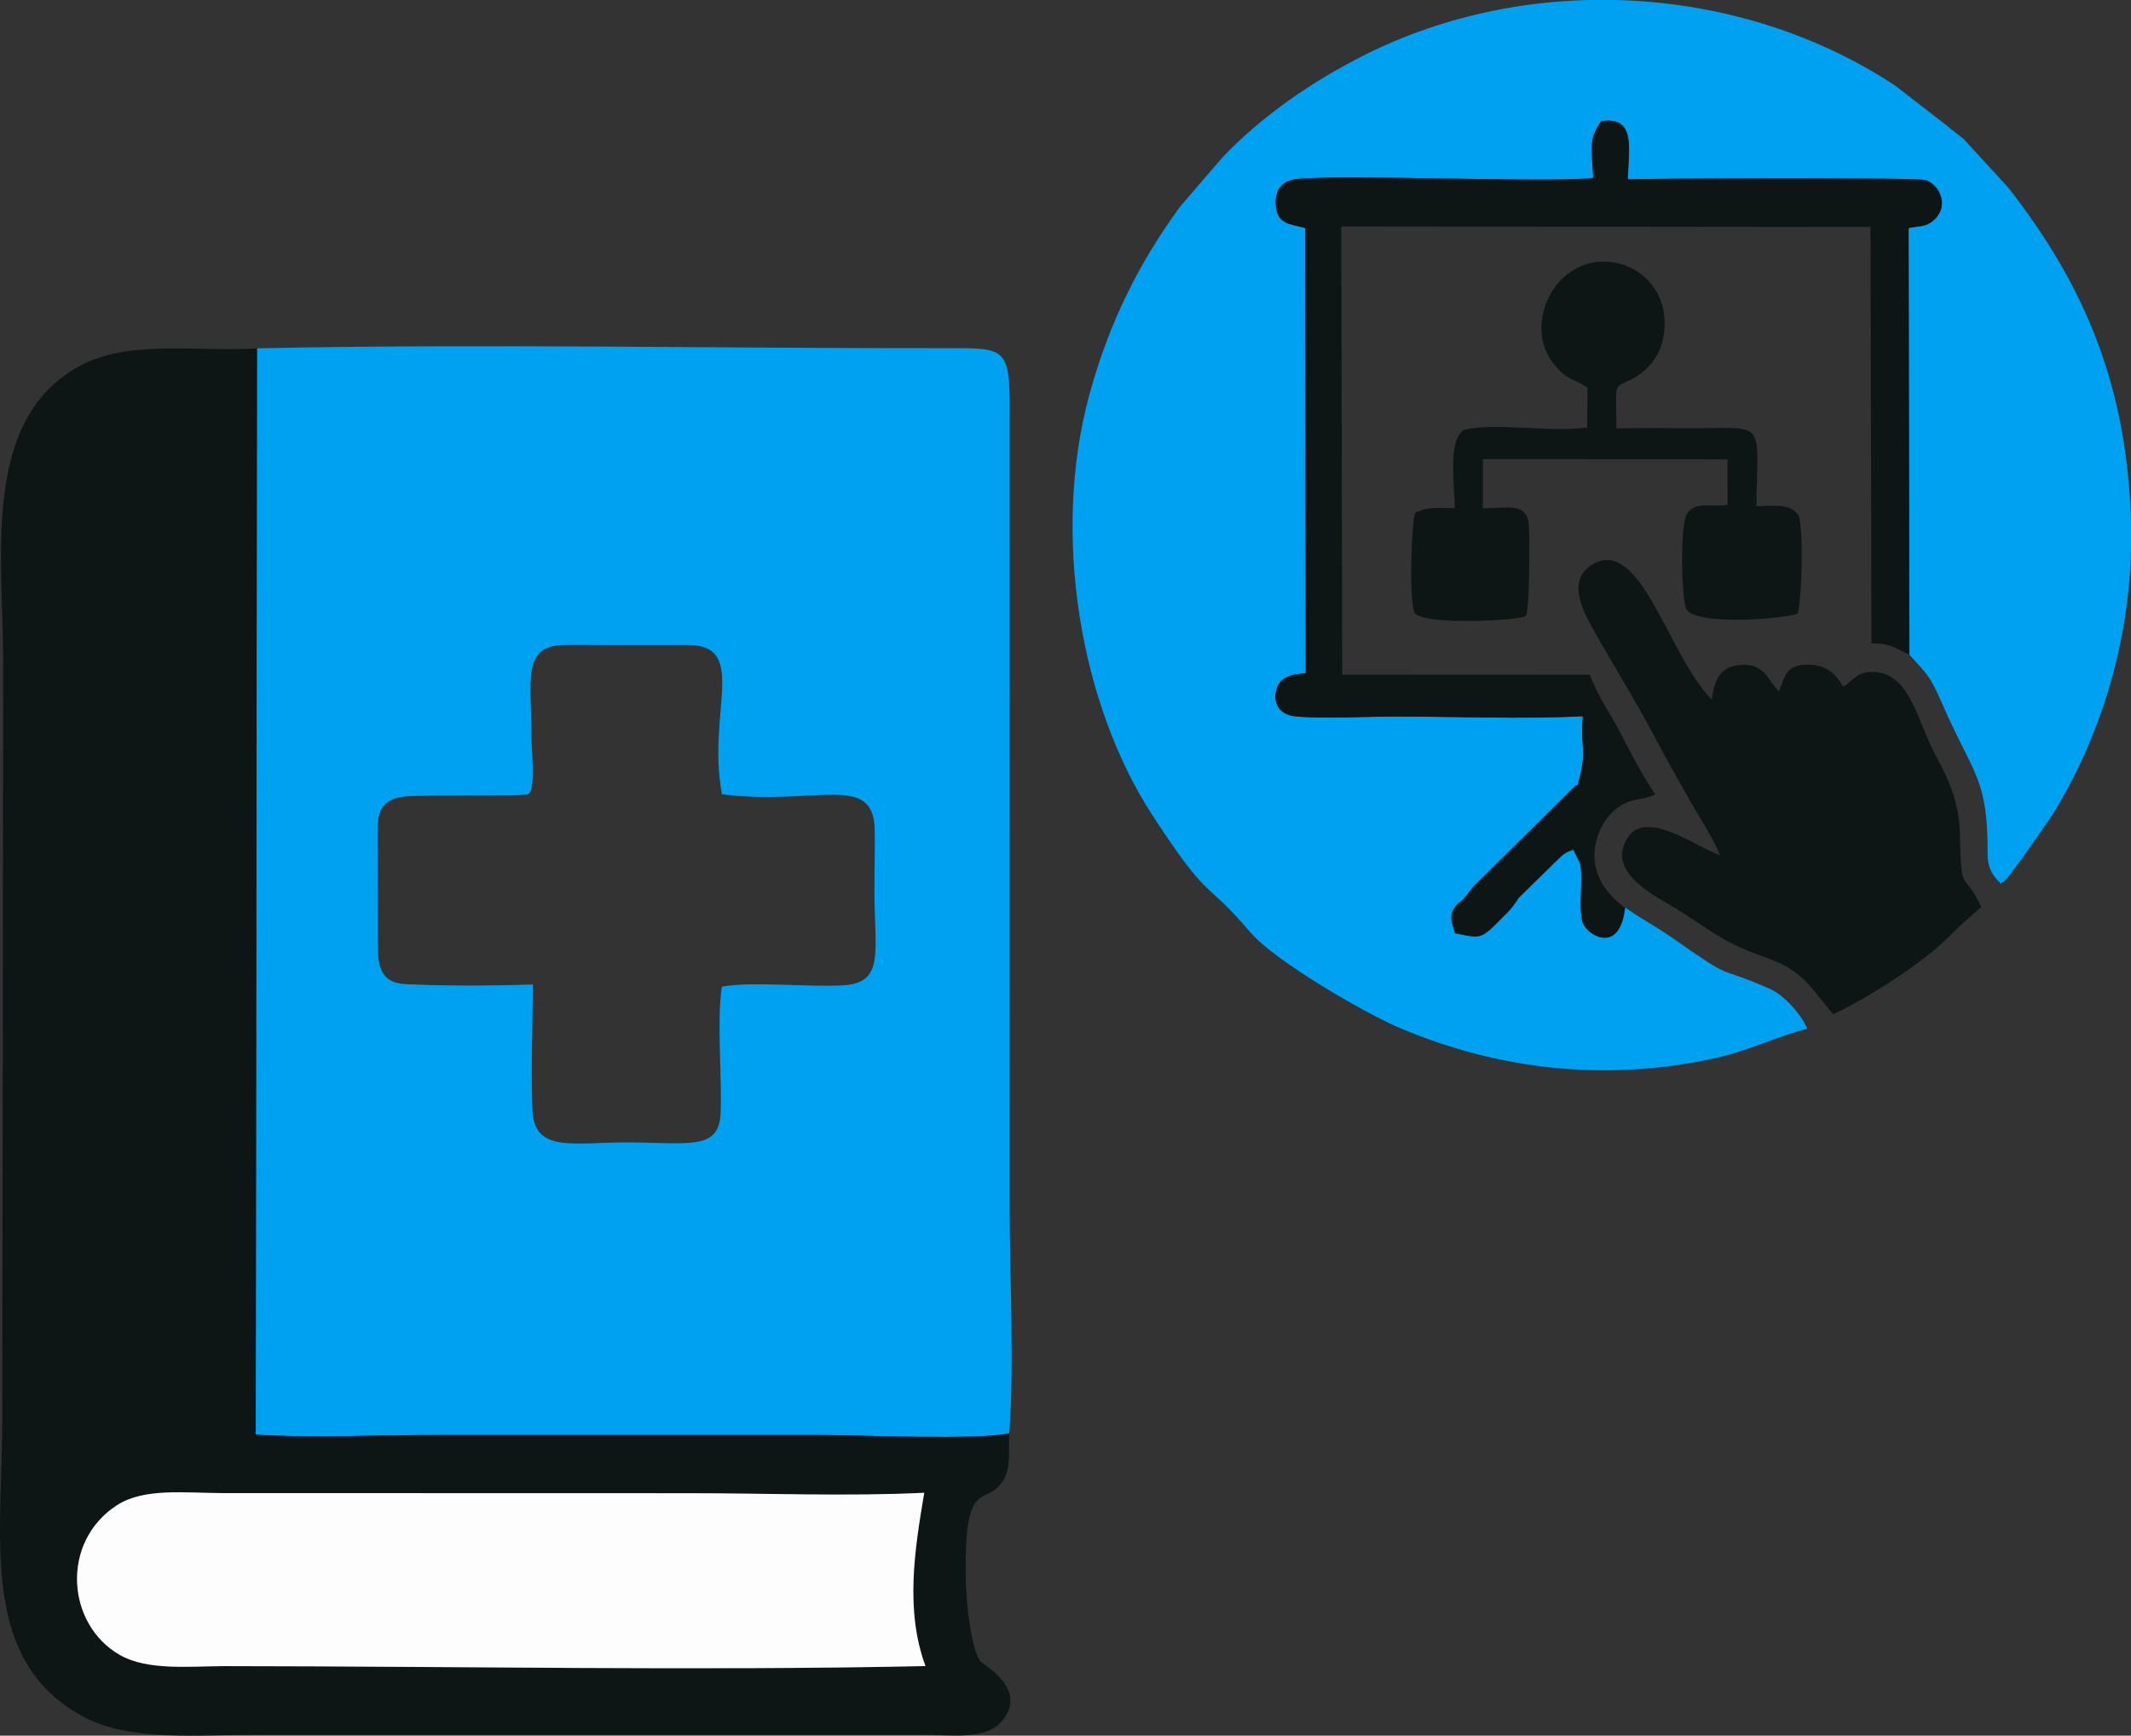
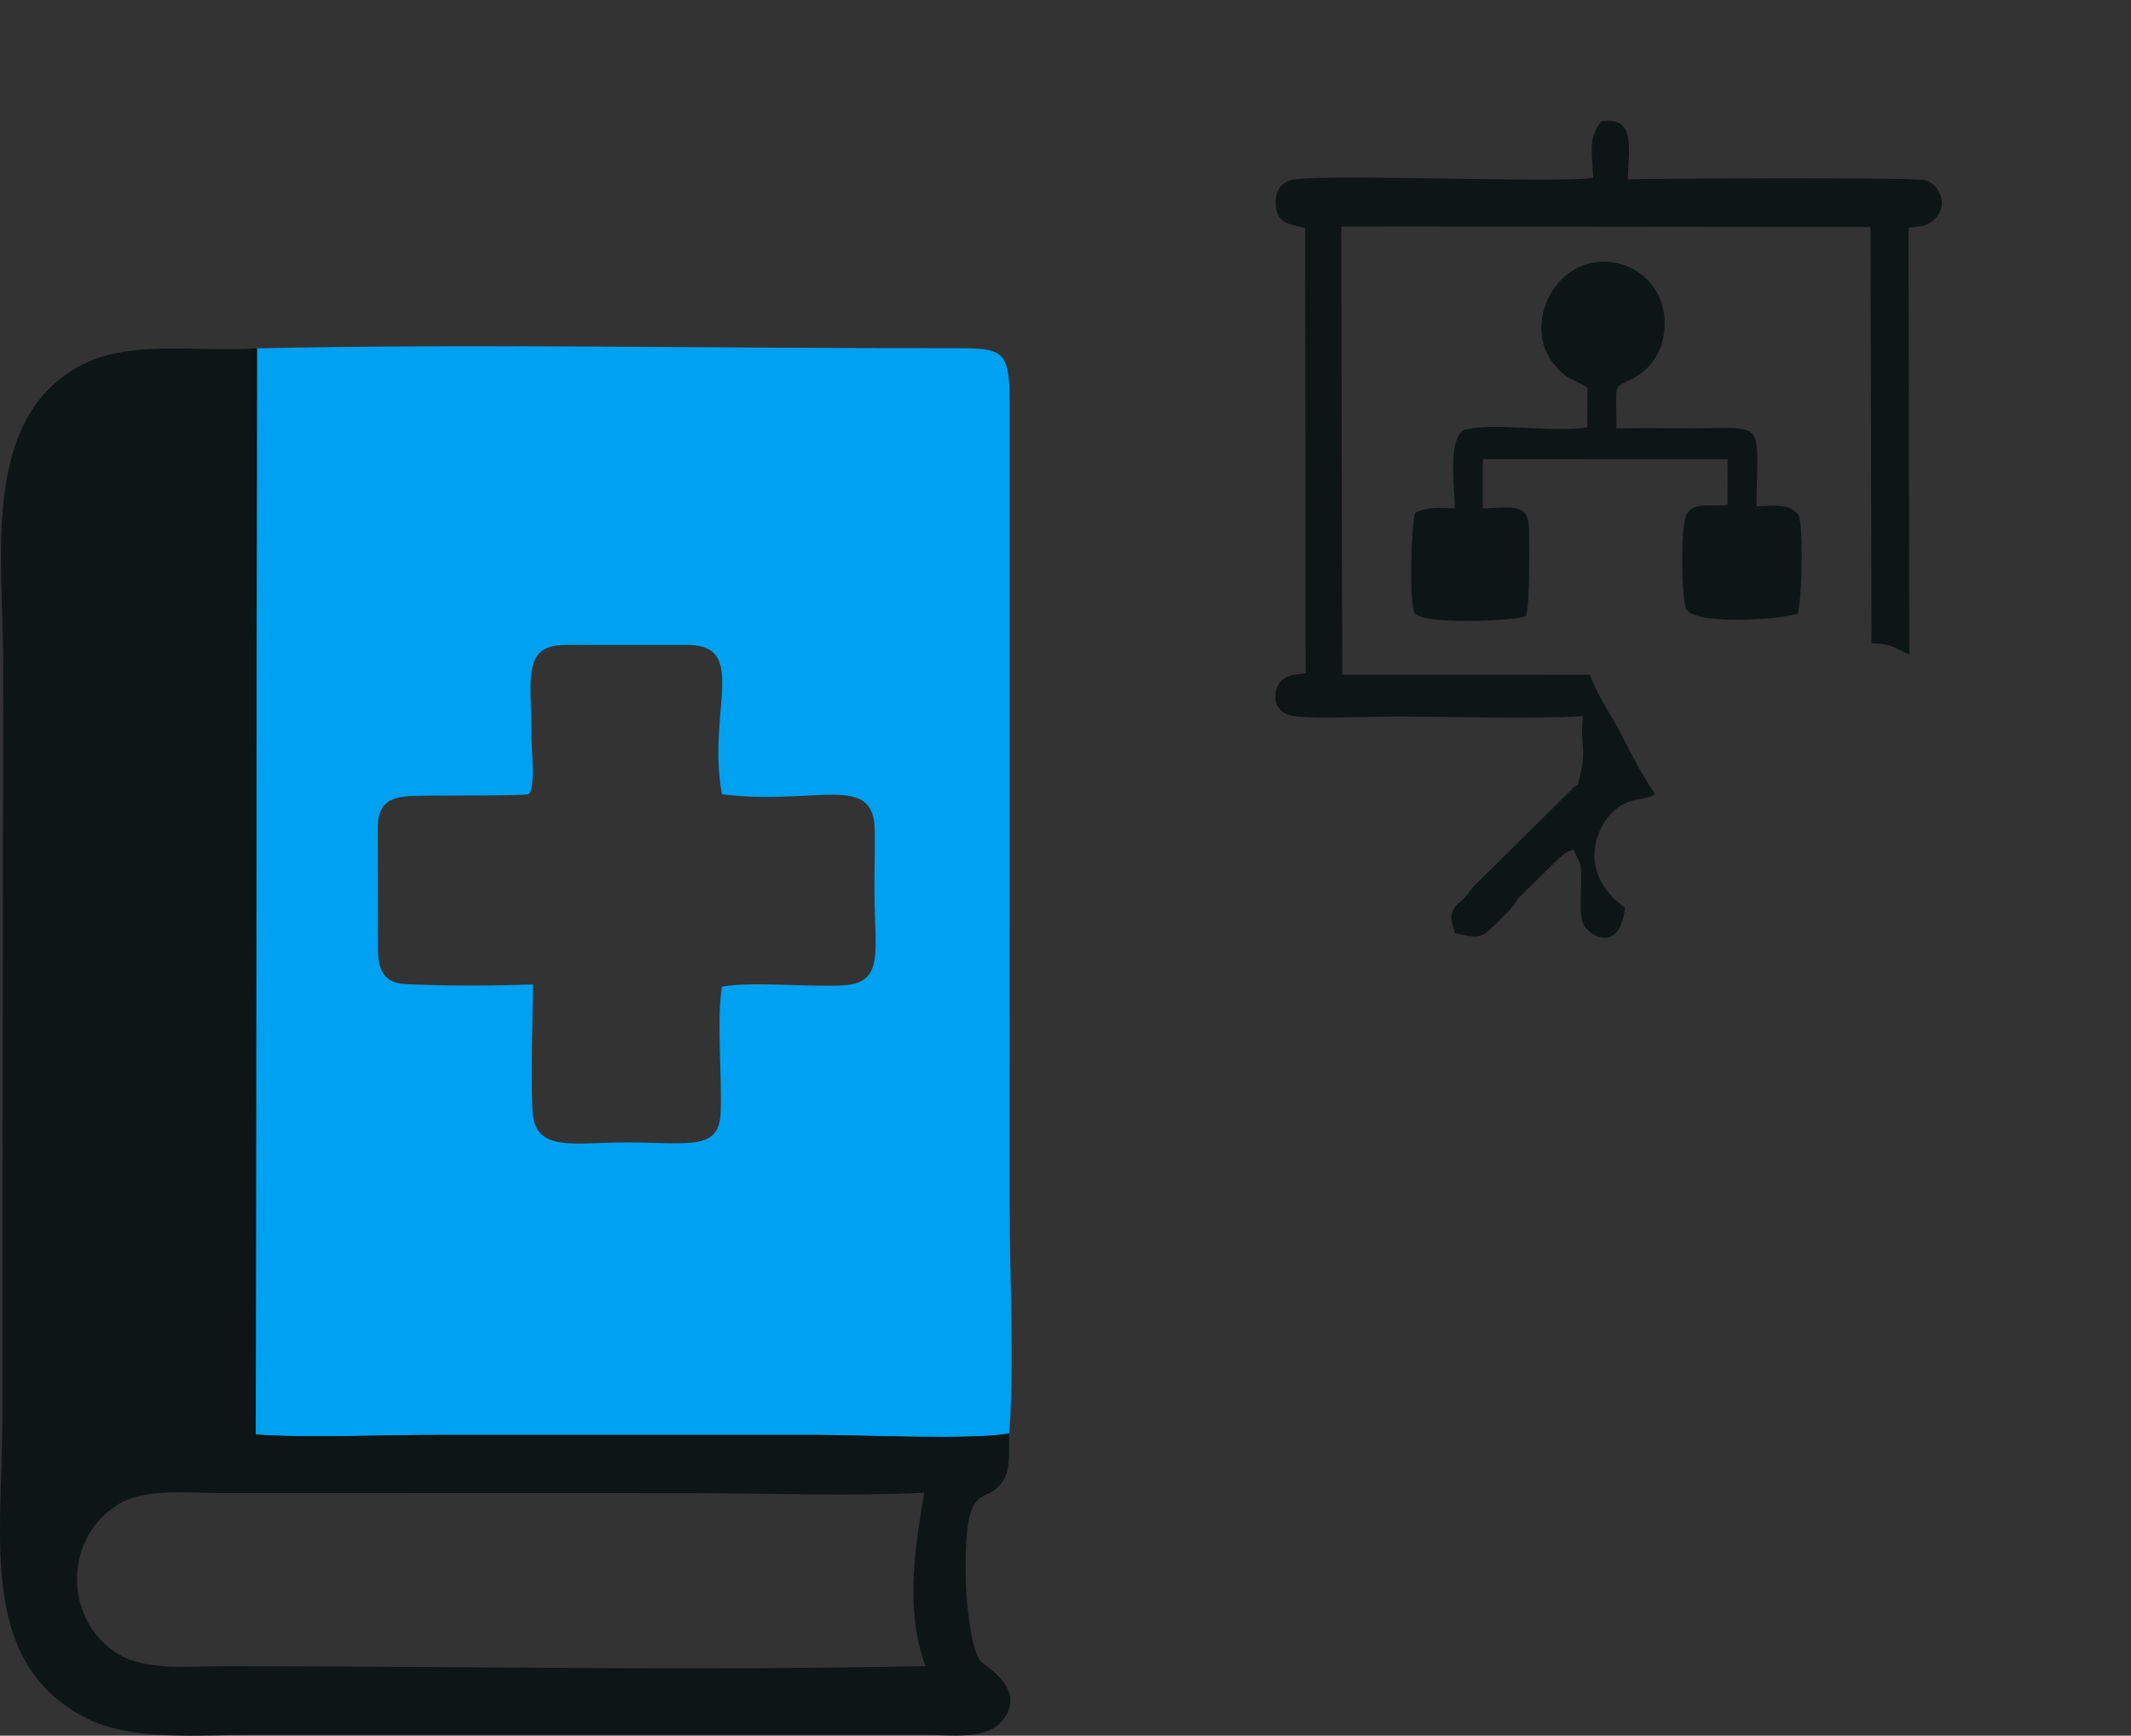
<svg xmlns="http://www.w3.org/2000/svg" xml:space="preserve" width="50.4mm" height="41.058mm" version="1.1" style="shape-rendering:geometricPrecision; text-rendering:geometricPrecision; image-rendering:optimizeQuality; fill-rule:evenodd; clip-rule:evenodd" viewBox="0 0 378.13 308.04">
  <rect x="0" y="0" width="378.13" height="308.04" fill="#333333" stroke="none" />
  <defs>
    <style type="text/css">
   
    .fil0 {fill:#00A1F1}
    .fil1 {fill:#0D1615}
    .fil2 {fill:#FDFDFD}
   
  </style>
  </defs>
  <g id="Capa_x0020_1">
    <g id="_2843560935984">
      <path class="fil0" d="M94.57 174.72c-6.75,0.23 -16.01,0.29 -22.7,-0.07 -3.55,-0.19 -4.74,-2.28 -4.8,-5.87l-0.05 -21.98c0.07,-3.53 1.45,-5.13 5.09,-5.47 2.74,-0.26 20.94,-0.03 21.6,-0.37 1.43,-0.74 0.57,-8.2 0.59,-10.24 0.06,-10.14 -1.87,-16.27 6.13,-16.26l21.97 0.01c10.37,0.31 3,12.14 5.71,26.5 16.83,2.03 26.93,-3.93 27.1,6.32 0.06,3.55 -0.06,7.19 -0.05,10.75 0.01,10.76 1.87,16.35 -5.44,16.82 -6.05,0.39 -16.38,-0.74 -21.63,0.25 -0.93,5.98 0.04,15.8 -0.22,22.38 -0.27,6.79 -5.58,5.28 -16.71,5.26 -9.32,-0.02 -16.35,1.92 -16.68,-5.7 -0.3,-7.08 0.03,-15.15 0.09,-22.32zm84.52 79.66c0.9,-12.1 0.07,-27.77 0.06,-40.26l0.01 -142.42c0.02,-10.06 -1.29,-9.92 -10.94,-9.91 -39.96,0.06 -83.57,-0.82 -122.63,0.03l-0.22 192.78c10.34,0.65 22.49,0.02 33.1,0.06l66.82 0c7.41,0.02 27.87,0.94 33.8,-0.29z" />
-       <path class="fil0" d="M288.37 161.12c-0.98,8.4 -6.71,4.84 -7.49,2.66 -0.63,-1.77 -0.27,-5.23 -0.27,-7.24 0.01,-4.24 -0.28,-3.03 -1.38,-5.76 -1.84,0.66 -1.61,0.67 -3.34,2.28l-5.89 5.79c-0.61,0.56 -0.4,0.36 -0.88,1.05 -1.06,1.51 -0.98,1.38 -2.24,2.65 -4.13,4.18 -3.82,4.06 -8.67,3.07 -0.43,-1.67 -1.3,-3.02 0.12,-4.8 0.97,-1.21 0.57,-0.02 3.01,-3.34l18.15 -17.96c0.32,-0.25 0.4,0.1 0.54,-0.42 1.75,-6.45 0.35,-5.73 0.85,-12 -10.94,0.58 -23.03,0.02 -34.11,0.06 -4.77,0.02 -12.59,0.45 -17.02,-0.05 -2.31,-0.26 -3.91,-1.9 -3.3,-4.54 0.75,-3.28 4.48,-2.87 5.26,-3.09l-0.09 -79.02c-2.77,-0.75 -4.94,-0.65 -5.21,-3.98 -0.24,-2.92 1.21,-4.47 3.78,-4.72 9.1,-0.86 45.67,0.74 52.54,-0.2 -0.37,-6.14 -0.63,-7.07 1.41,-10.05 6.37,-0.98 4.77,5.16 4.74,10.32 2.59,-0.17 50.87,-0.4 52.79,0.13 2.2,0.61 4.22,4.09 1.87,6.72l-0.49 0.47c-1.32,1.09 -2.16,0.9 -4.37,1.31l0.14 75.72c2.73,3.19 3.43,3.24 5.68,8.42 5.72,13.22 8.22,13.17 8.19,27.08 -0.01,3.15 1.76,4.5 2.37,5.17 0.11,-0.09 0.26,-0.37 0.31,-0.28 0.3,0.55 8.79,-11.89 9,-12.23 9.3,-15.27 14.27,-33.3 13.75,-51.7 -0.67,-23.71 -7.89,-41.6 -21.76,-59.33l-7.93 -8.64c-1.07,-0.89 -1.96,-1.47 -3.01,-2.4l-9.07 -7.03c-27.28,-18.06 -64.61,-20.38 -94.28,-5.45 -9.12,4.58 -18.26,10.83 -25.25,18.25l-7.45 8.67c-6.93,9.51 -12.4,19.93 -16.05,33.26 -6.83,24.99 -1.57,55.15 11.16,74.71 10.37,15.93 8.95,10.87 17.35,20.75 4.42,5.2 20.57,14.48 26.47,16.98 17.67,7.5 36.56,9.57 55.65,5.48 6.35,-1.36 11.46,-4.03 16.74,-5.3 -0.96,-2.45 -4.15,-6.01 -6.61,-7.08 -10.53,-4.61 -5.62,-0.87 -17.27,-9.01 -2.87,-2.01 -5.51,-3.37 -8.39,-5.41z" />
      <path class="fil1" d="M164.22 295.69c-39.36,0.86 -83.95,0.04 -124.27,0.01 -6.24,-0 -13.68,0.86 -18.66,-1.97 -9.54,-5.42 -10.58,-20.11 -0.52,-26.6 4.79,-3.09 12.05,-2.14 18.69,-2.14 13.82,0.01 27.64,0 41.46,0.01 13.82,0.01 27.64,0.01 41.46,0.01 13.46,-0 28.33,0.58 41.62,-0.08 -1.7,10.09 -3.43,20.87 0.22,30.76zm14.88 -41.31c-5.93,1.22 -26.38,0.3 -33.8,0.29l-66.82 -0c-10.6,-0.04 -22.76,0.59 -33.1,-0.06l0.22 -192.78c-10.34,0.65 -22.23,-1.5 -30.78,2.78 -18.34,9.2 -14.27,34.16 -14.25,52.94l-0.17 134.62c0,20.9 -4.22,42.79 14.7,52.67 8.17,4.27 20.53,3.03 30.69,3.03l117.55 0c5.55,0 11.7,1.06 14.59,-2.58 4.49,-5.64 -3.55,-9.86 -4.02,-10.53 -1.66,-2.36 -2.47,-10.68 -2.54,-14.29 -0.37,-19.33 3.57,-12.49 6.76,-17.91 1.3,-2.22 0.79,-5.4 0.96,-8.18z" />
-       <path class="fil2" d="M164.22 295.69c-3.65,-9.89 -1.92,-20.67 -0.22,-30.76 -13.29,0.67 -28.16,0.08 -41.62,0.08 -13.82,0 -27.64,-0 -41.46,-0.01 -13.82,-0.01 -27.64,0 -41.46,-0.01 -6.64,-0.01 -13.9,-0.96 -18.69,2.14 -10.06,6.49 -9.02,21.18 0.52,26.6 4.98,2.83 12.41,1.97 18.66,1.97 40.32,0.02 84.92,0.85 124.27,-0.01z" />
      <path class="fil1" d="M288.37 161.12c-2.88,-2.04 -6.62,-6.07 -5.09,-11.96 0.91,-3.5 3.35,-6.34 6.51,-7.11 1.35,-0.33 2.75,-0.37 3.91,-1.1 -1.94,-2.81 -4.23,-7.03 -5.87,-10.33 -1.74,-3.47 -4.39,-7.11 -5.71,-10.87l-43.95 -0.02 -0.18 -79.54 93.91 0.1 0.18 73.87c3.71,0.09 4.05,0.84 6.71,2.03l-0.14 -75.72c2.22,-0.41 3.05,-0.22 4.37,-1.31l0.49 -0.47c2.35,-2.63 0.33,-6.11 -1.87,-6.72 -1.92,-0.53 -50.2,-0.3 -52.79,-0.13 0.03,-5.15 1.63,-11.29 -4.74,-10.32 -2.04,2.98 -1.79,3.91 -1.41,10.05 -6.87,0.94 -43.44,-0.66 -52.54,0.2 -2.57,0.24 -4.02,1.8 -3.78,4.72 0.27,3.33 2.44,3.22 5.21,3.98l0.09 79.02c-0.77,0.22 -4.51,-0.19 -5.26,3.09 -0.6,2.64 1,4.28 3.3,4.54 4.43,0.5 12.25,0.07 17.02,0.05 11.08,-0.04 23.17,0.52 34.11,-0.06 -0.5,6.27 0.9,5.55 -0.85,12 -0.14,0.52 -0.22,0.17 -0.54,0.42l-18.15 17.96c-2.44,3.32 -2.04,2.13 -3.01,3.34 -1.41,1.78 -0.55,3.12 -0.12,4.8 4.85,0.98 4.54,1.11 8.67,-3.07 1.26,-1.27 1.18,-1.14 2.24,-2.65 0.49,-0.69 0.27,-0.49 0.88,-1.05l5.89 -5.79c1.74,-1.61 1.5,-1.62 3.34,-2.28 1.1,2.73 1.39,1.52 1.38,5.76 -0,2.01 -0.37,5.47 0.27,7.24 0.78,2.18 6.51,5.74 7.49,-2.66z" />
-       <path class="fil1" d="M305.25 151.78c-3.7,-1.1 -12.96,-8.22 -16.31,-3.28 -4.3,6.34 4.97,10.58 8.63,12.86 5.13,3.2 8.16,5.9 14.75,8.2 5.18,1.81 7.26,3.27 10.32,7.2l2.64 3.25c5.62,-2.55 15.9,-9.11 20.22,-13.46 1.61,-1.62 4.36,-4.19 6.08,-5.57 -3.18,-6.86 -3.58,-1.56 -3.83,-13.21 -0.11,-5.33 -2.04,-9.56 -4.14,-13.42 -3.36,-6.17 -4.54,-14.46 -10.71,-15.07 -3.25,-0.32 -4.09,1.55 -5.84,2.61 -1.1,-1.89 -2.66,-3.93 -6.18,-3.92 -4.07,0.01 -4.08,1.93 -5.21,4.71 -1.93,-1.73 -2.38,-4.81 -6.48,-4.69 -3.9,0.12 -4.97,2.52 -5.46,6.17 -7.75,-7.84 -12.58,-29.11 -21.16,-23.98 -4.5,2.69 -1.89,7.89 0,11.28 3.8,6.81 7.62,12.81 11.34,19.88 1.83,3.48 3.61,6.56 5.56,10.05 1.79,3.2 4.48,7.27 5.76,10.4z" />
      <path class="fil1" d="M281.69 68.82l-0.05 7.03c-6.01,0.98 -16.88,-0.98 -21.94,0.48 -2.86,1.94 -1.54,9.95 -1.58,13.87 -3.25,-0.03 -4.61,-0.32 -7.04,0.82 -0.66,2.37 -1.07,15.61 -0.08,17.76 1.65,2.29 18.98,1.33 19.73,0.54 0.78,-0.81 0.69,-15.64 0.51,-16.63 -0.63,-3.45 -3.6,-2.53 -8.12,-2.48l0 -8.72 43.43 0.02 -0.02 8.1c-3.19,0.39 -5.72,-0.63 -7.18,1.55 -1.24,2.02 -1.03,14.37 -0.17,16.89 1.63,3.11 17.82,1.78 19.83,0.81 0.75,-2.91 1.01,-14.49 0.19,-17.33 -1.6,-2.29 -4.34,-1.74 -7.54,-1.69 0.16,-15.61 1.99,-13.83 -11.72,-13.84 -4.36,-0 -8.76,-0.09 -13.11,0.03 -0.03,-8.67 -0.68,-6.95 2.77,-8.77 3.66,-1.93 5.89,-5.44 5.78,-10.2 -0.14,-5.97 -4.71,-10.47 -10.57,-10.62 -9.18,-0.24 -14.46,11.27 -9.25,17.96 2.52,3.23 3.5,2.65 6.15,4.42z" />
    </g>
  </g>
</svg>